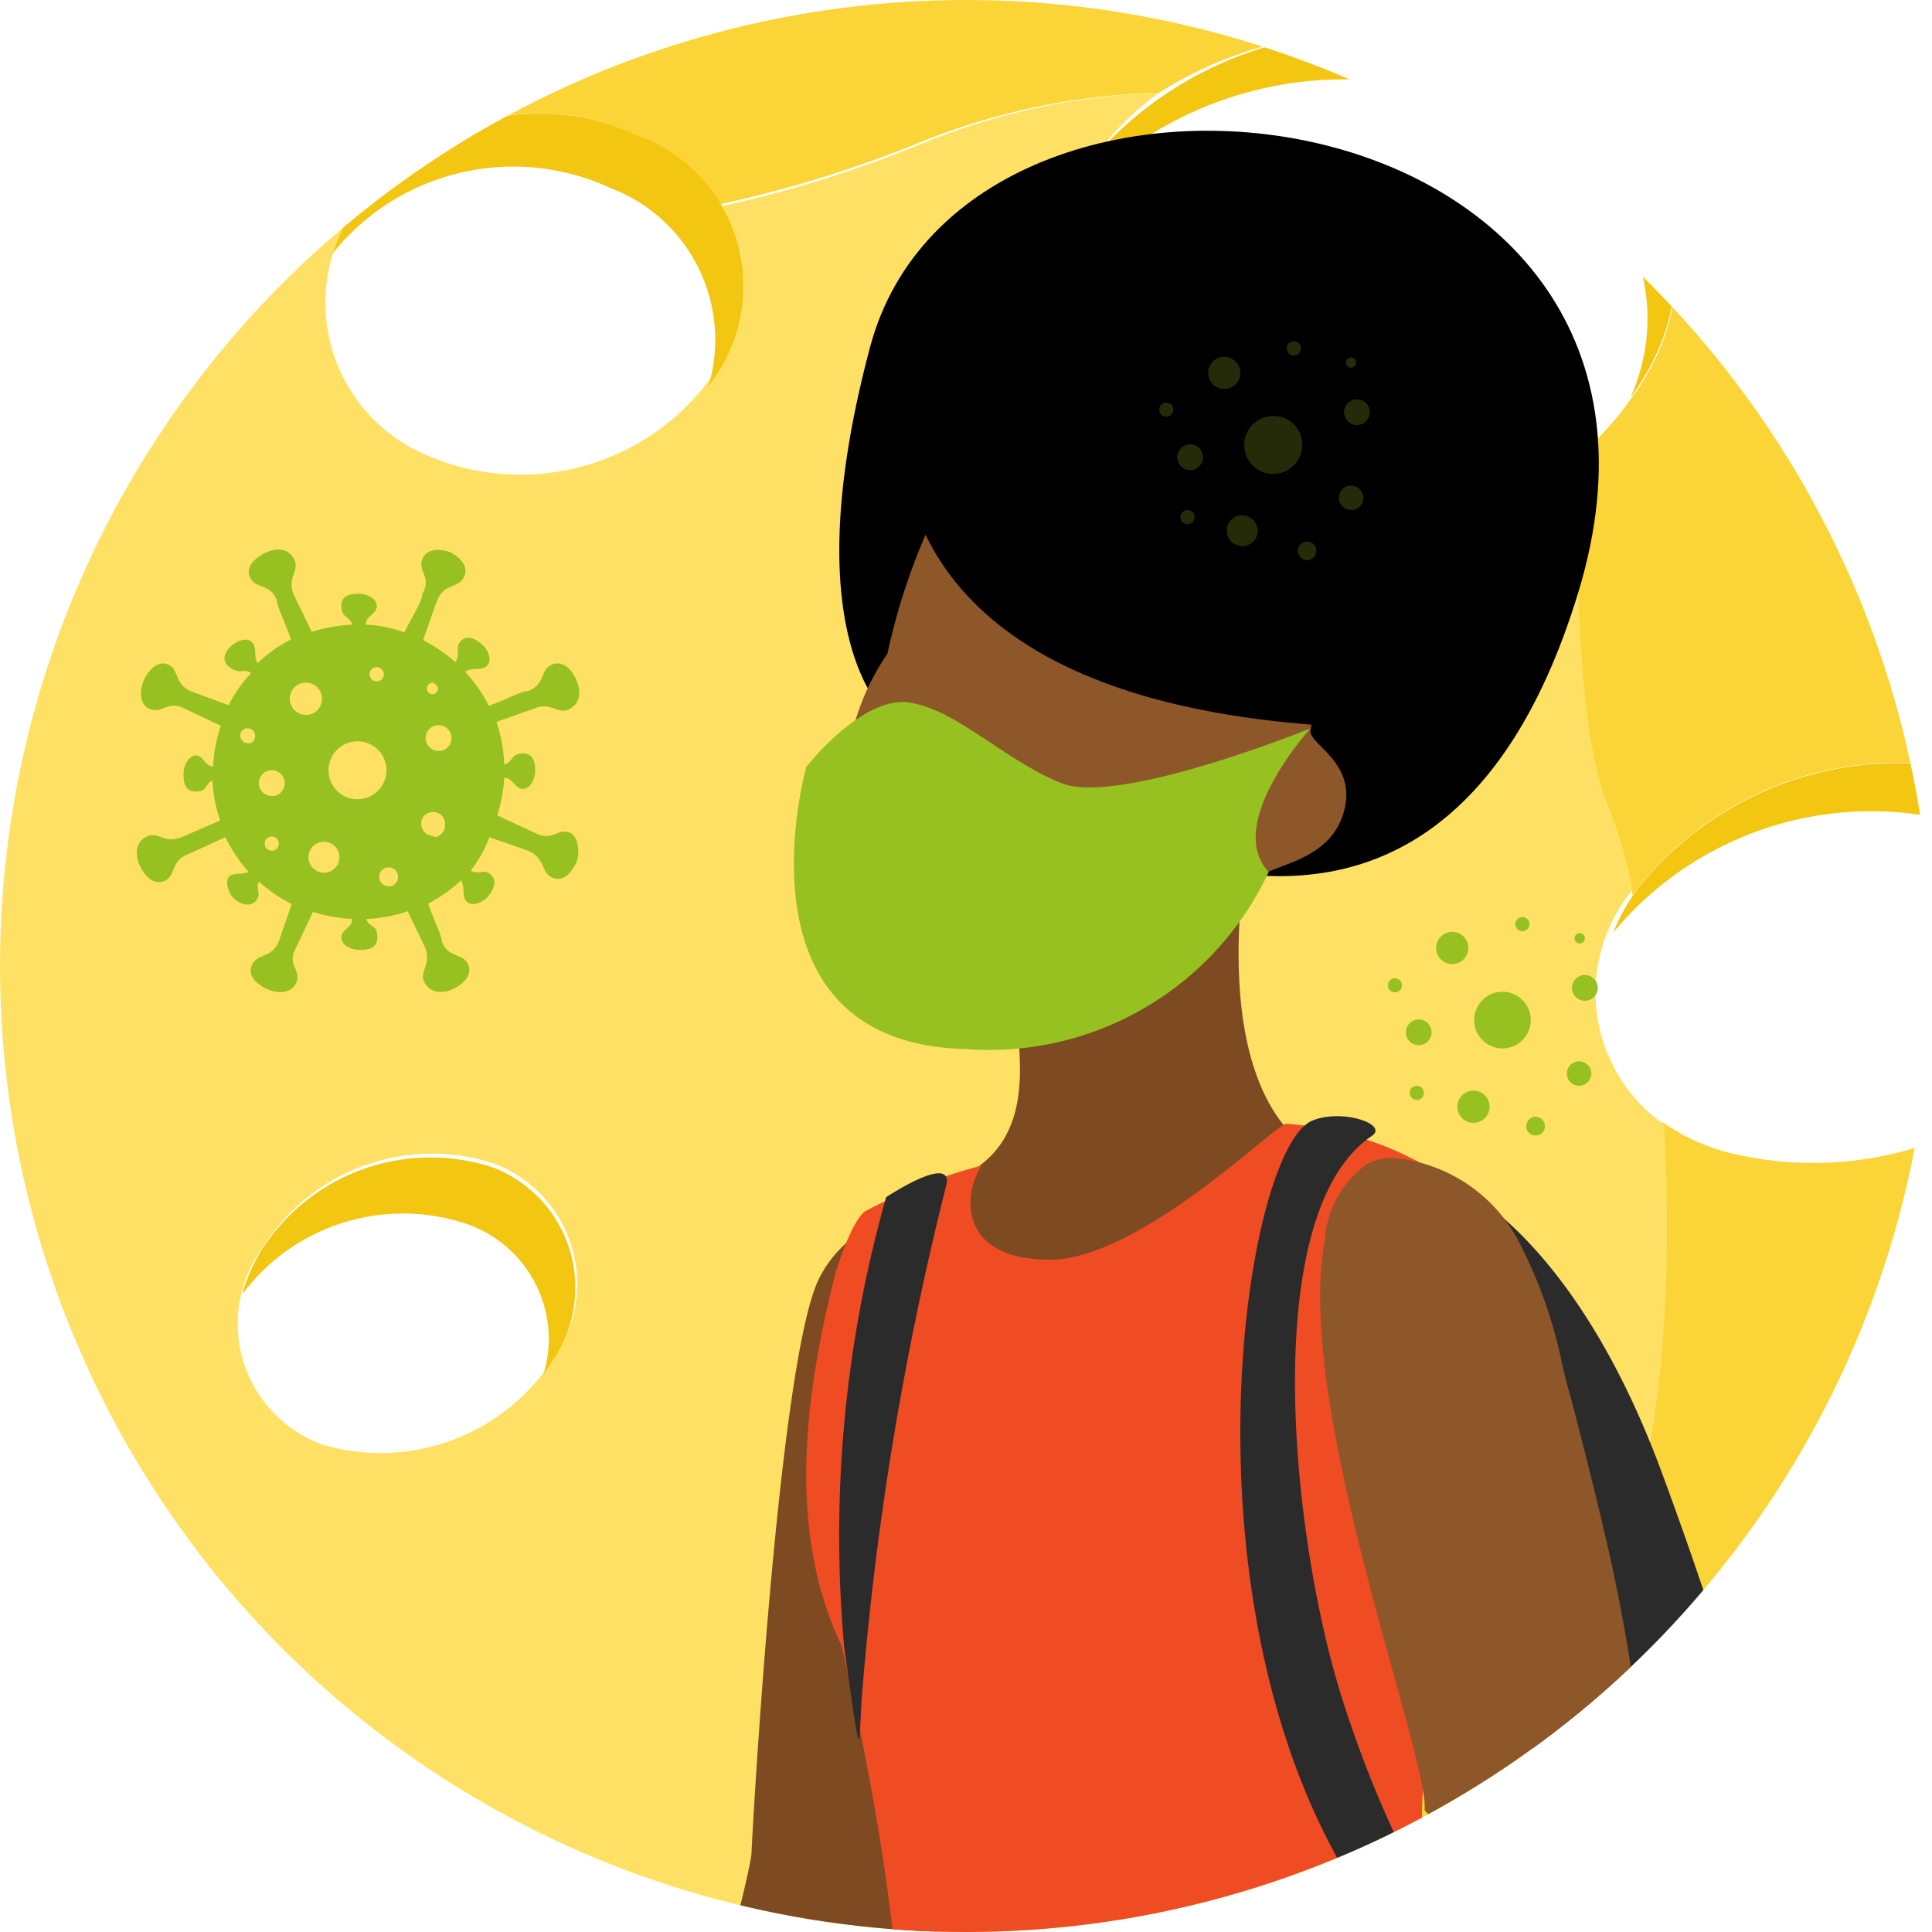
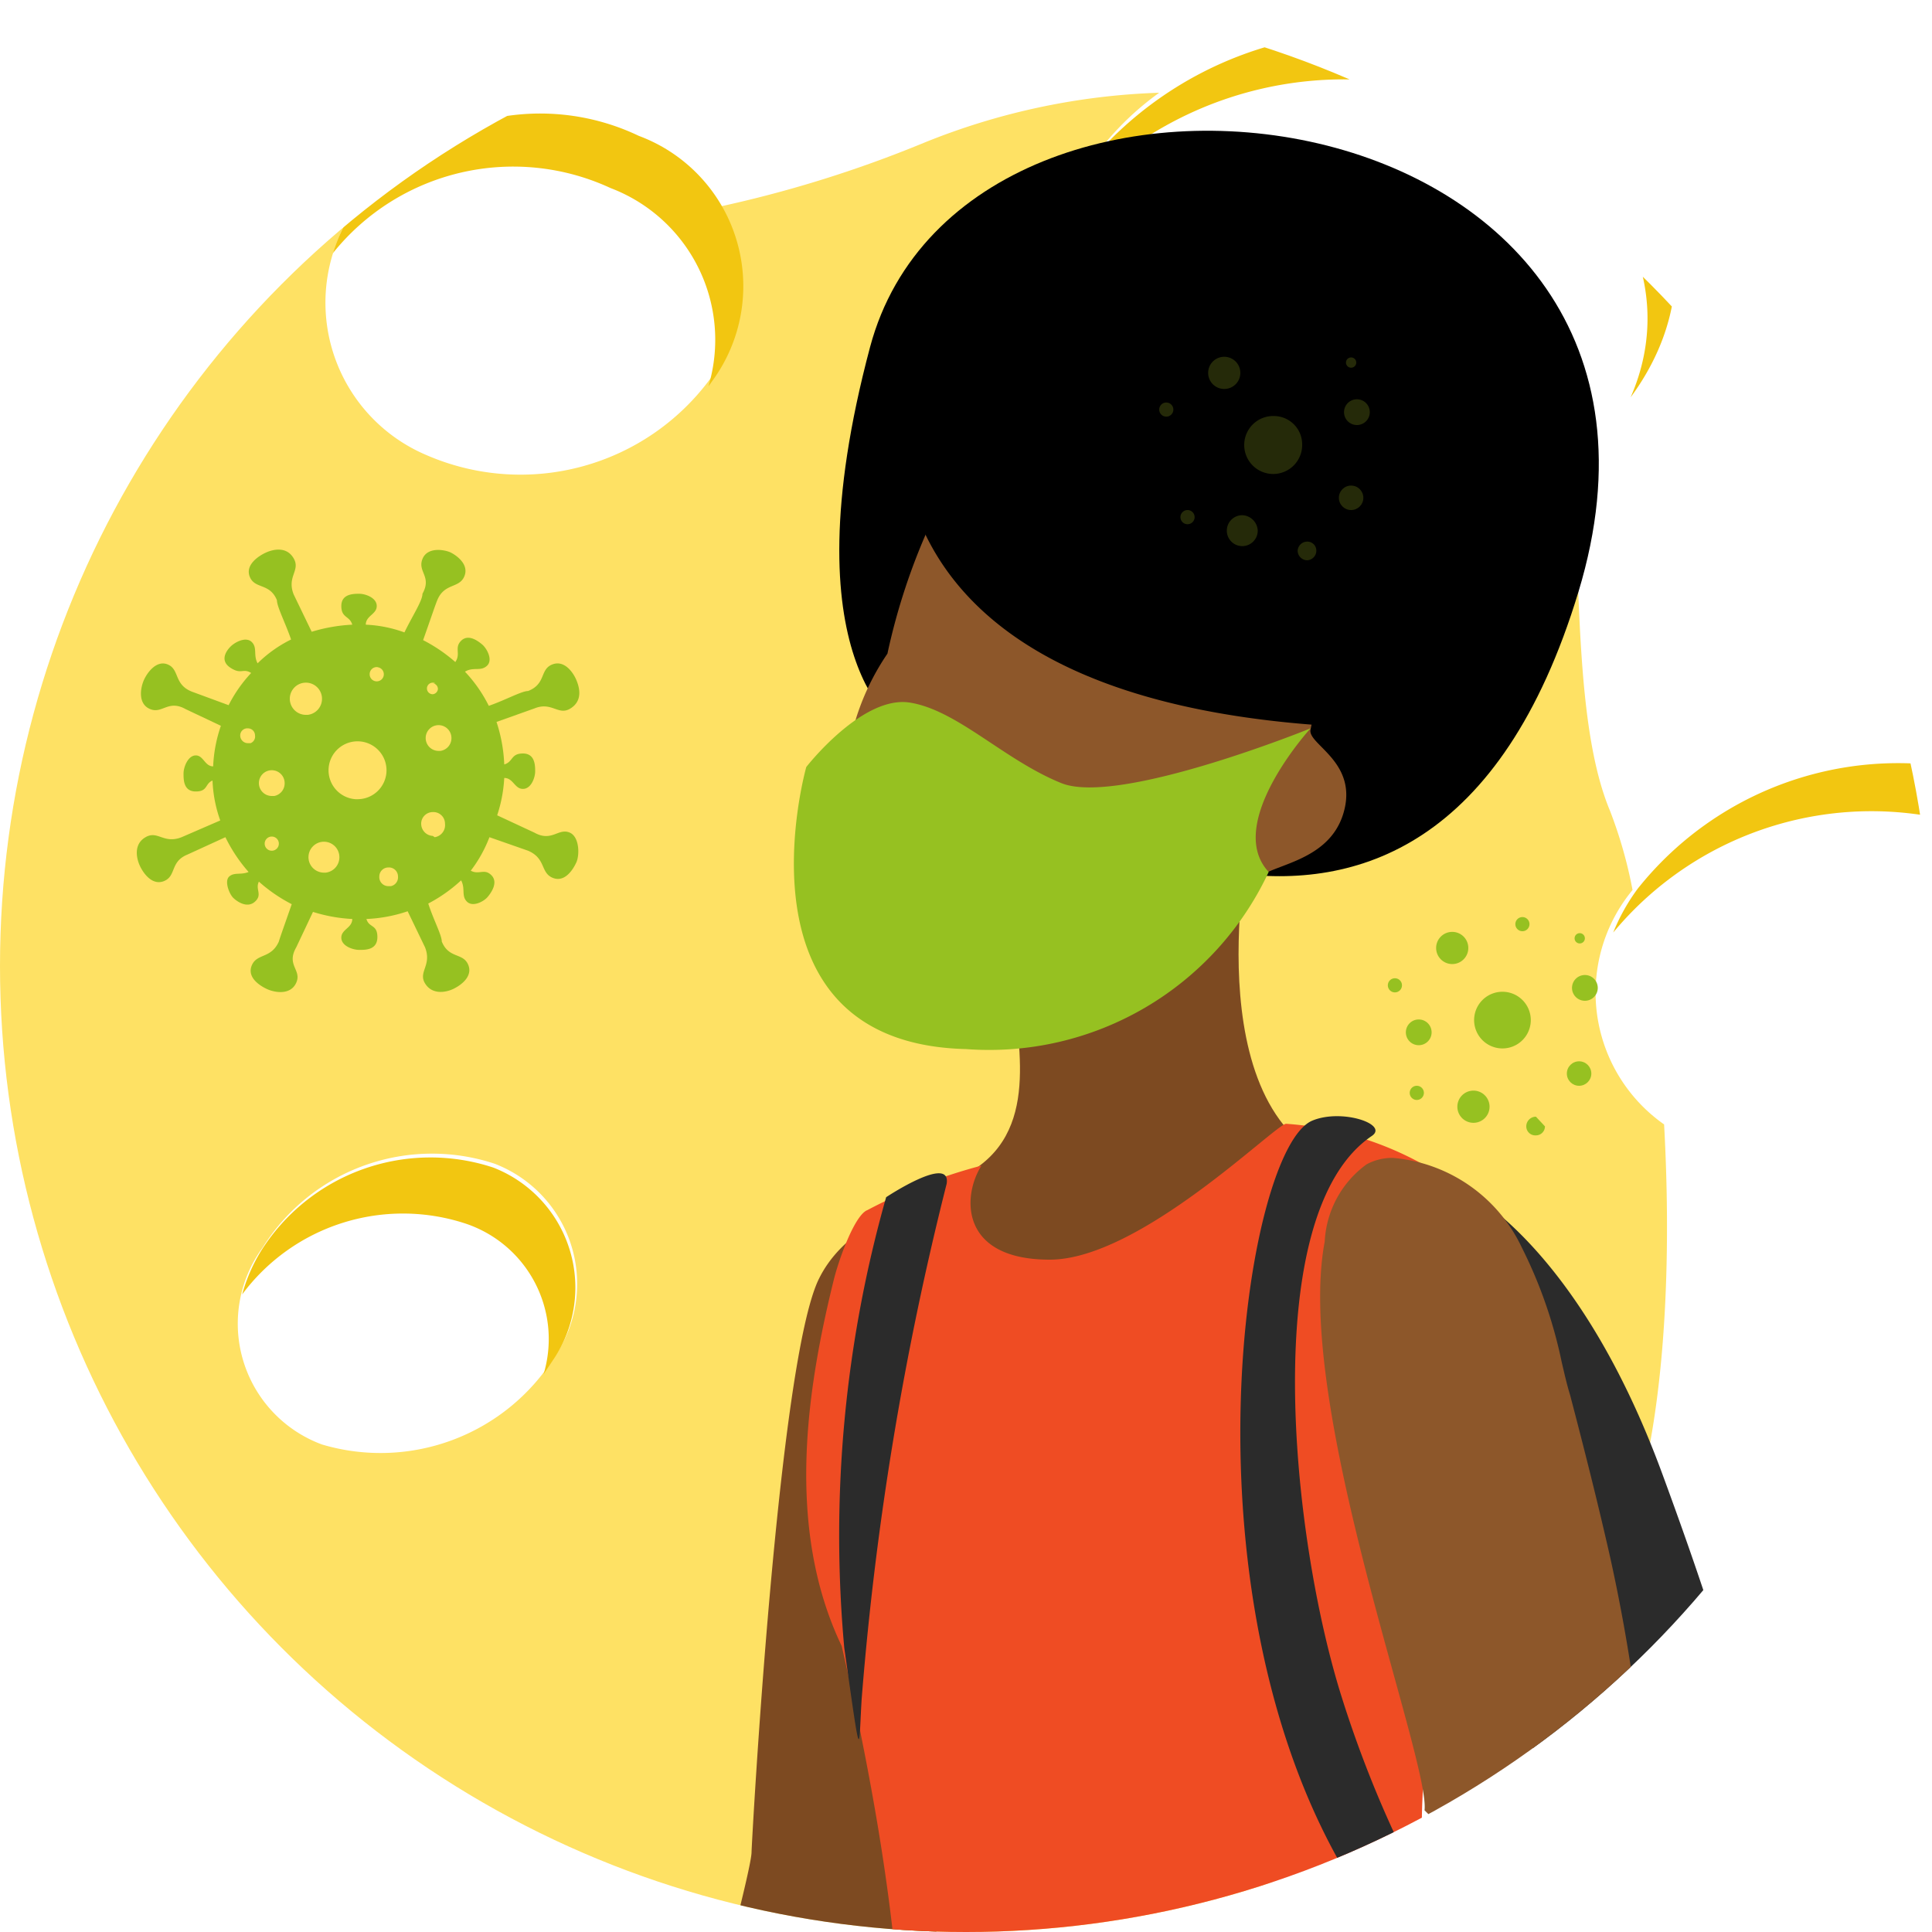
<svg xmlns="http://www.w3.org/2000/svg" preserveAspectRatio="xMidYMid slice" width="300px" height="300px" id="layer" viewBox="0 0 30 30">
  <defs>
    <style>.cls-1{fill:none;}.cls-2{clip-path:url(#clip-path);}.cls-3{fill:#fbd437;}.cls-4{fill:#fee164;}.cls-5{fill:#f2c611;}.cls-6{fill:#7d4a21;}.cls-7{fill:#8d572a;}.cls-8{fill:#ef4c23;}.cls-9{fill:#2b2b2b;}.cls-10{fill:#96c121;}.cls-11{opacity:0.25;}.cls-12{fill:#95a823;}</style>
    <clipPath id="clip-path">
      <circle class="cls-1" cx="15" cy="15" r="15" />
    </clipPath>
  </defs>
  <g class="cls-2">
-     <path class="cls-3" d="M32.14,16.33a5.46,5.46,0,0,1-5.33,1.56,3.13,3.13,0,0,1-1-.47c.16,2.57,0,5.42-.86,7-1.49,2.93-2.38,2.1-5.66,5.17S11.48,33.79,8.1,35.27c-2.52,1.13-5.71.69-8.77-.5a6.29,6.29,0,0,1-.37.8c-1.25,2.25-4,3.56-6.11,2.89S-10,35.26-8.72,33a5.7,5.7,0,0,1,2.55-2.41c-.81-1.93-.57-4-1.61-5.43,0,0-.6-4.57-1.69-8.93S-7,5.35-5.3,3.78s5.16-1,7.84-.56c.78.13,1.73.25,2.79.32a2.28,2.28,0,0,1,.17-.3A3.55,3.55,0,0,1,9.92,2.11a2.74,2.74,0,0,1,1.22,1.07,18.73,18.73,0,0,0,3.22-1A10.62,10.62,0,0,1,18,1.44,6,6,0,0,1,23.61,1c2.33,1,3.11,3.3,1.73,5.17a4.46,4.46,0,0,1-.94,1c.12,2,0,4.21.58,5.5a7,7,0,0,1,.37,1.23l0,0A5.14,5.14,0,0,1,31,12.08a3.31,3.31,0,0,1,1.19.65V-2.15S8.3-1.79-4.52-.48A2.23,2.23,0,0,1-7.3.07l-.25-.16c-2.65.4-4.44.86-4.83,1.38-2.08,2.8-.1,20.16,0,23.36,0,.64,0,1.3,0,2,2.15,1.49,2.73,4.5,1.21,7.29a8.09,8.09,0,0,1-1.8,2.26c-.16,2.88.11,4.62.47,5.06S32.14,33,32.14,33h0ZM26.39,26.89a1.62,1.62,0,0,1-1.63.67.72.72,0,0,1-.42-1.18A1.63,1.63,0,0,1,26,25.72.71.71,0,0,1,26.39,26.89Z" />
    <path class="cls-4" d="M25.35,13.82A7,7,0,0,0,25,12.59c-.54-1.29-.46-3.53-.58-5.5A6.07,6.07,0,0,1,18.61,8a3.5,3.5,0,0,1-1.73-5.4A4.5,4.5,0,0,1,18,1.44a10.62,10.62,0,0,0-3.66.78,18.73,18.73,0,0,1-3.22,1,2.39,2.39,0,0,1-.09,2.66A3.66,3.66,0,0,1,6.63,7.07a2.57,2.57,0,0,1-1.3-3.53c-1.06-.07-2-.19-2.79-.32-2.68-.45-6.15-1-7.84.56s-5.26,8-4.17,12.41,1.69,8.93,1.69,8.93c1,1.44.8,3.5,1.61,5.43a4.68,4.68,0,0,1,3.56-.29A3.33,3.33,0,0,1-.67,34.77c3.06,1.19,6.25,1.63,8.77.5,3.38-1.48,8-2.47,11.22-5.64s4.17-2.24,5.66-5.17c.84-1.62,1-4.47.86-7A2.5,2.5,0,0,1,25.35,13.82ZM-5.07,16.77a2.46,2.46,0,0,1-3,1.08,1.92,1.92,0,0,1-.77-2.79,2.39,2.39,0,0,1,3-1A1.88,1.88,0,0,1-5.07,16.77ZM.17,10.59a3.74,3.74,0,0,1-4.63,1.48A2.94,2.94,0,0,1-5.65,7.81,3.64,3.64,0,0,1-1,6.44,2.84,2.84,0,0,1,.17,10.59ZM3.22,28.65a1.14,1.14,0,0,1-1.28.54.7.7,0,0,1-.32-1.09,1.13,1.13,0,0,1,1.27-.53A.7.7,0,0,1,3.22,28.65ZM5,22.43a2,2,0,0,1-.92-3.06,3.1,3.1,0,0,1,3.6-1.3,2,2,0,0,1,.93,3A3.19,3.19,0,0,1,5,22.43ZM10.6,33.26a3,3,0,0,1-3.15,1.43,1.63,1.63,0,0,1-.81-2.57,3,3,0,0,1,3.15-1.39A1.59,1.59,0,0,1,10.6,33.26Zm10-10.1a4.67,4.67,0,0,1-4.9,1.9,2.43,2.43,0,0,1-1.26-3.85,4.45,4.45,0,0,1,4.9-1.78A2.34,2.34,0,0,1,20.6,23.16Z" />
    <path class="cls-5" d="M-1,6.45A3.64,3.64,0,0,0-5.65,7.82,3.12,3.12,0,0,0-6,8.57,3.61,3.61,0,0,1-1.46,7.33,2.81,2.81,0,0,1,.07,10.75l.09-.15A2.83,2.83,0,0,0-1,6.45Z" />
    <path class="cls-5" d="M9.48,2.92A2.52,2.52,0,0,1,11,6l.1-.14A2.49,2.49,0,0,0,9.92,2.11,3.55,3.55,0,0,0,5.5,3.25a2.51,2.51,0,0,0-.33.68A3.59,3.59,0,0,1,9.48,2.92Z" />
    <path class="cls-5" d="M16.88,2.57a3.37,3.37,0,0,0-.42.76,5.68,5.68,0,0,1,6.71-1.61c2,.88,2.9,2.74,2.15,4.45l0,0C26.72,4.27,25.94,2,23.61,1A5.68,5.68,0,0,0,16.88,2.57Z" />
    <path class="cls-5" d="M7.23,19a1.89,1.89,0,0,1,1.21,2.34l.14-.21a2,2,0,0,0-.92-3,3.11,3.11,0,0,0-3.61,1.3,2.62,2.62,0,0,0-.29.67A3.11,3.11,0,0,1,7.23,19Z" />
    <path class="cls-5" d="M1.61,28.11a.87.87,0,0,0-.11.57,1.09,1.09,0,0,1,1-.19A.65.65,0,0,1,2.9,29a1.19,1.19,0,0,0,.32-.35.7.7,0,0,0-.33-1.08A1.15,1.15,0,0,0,1.61,28.11Z" />
-     <path class="cls-5" d="M24.34,26.39a.87.87,0,0,0-.16.51,1.61,1.61,0,0,1,1.36-.37.72.72,0,0,1,.59.67,1.48,1.48,0,0,0,.26-.3A.71.71,0,0,0,26,25.73,1.63,1.63,0,0,0,24.34,26.39Z" />
    <path class="cls-5" d="M14.44,21.22a3.07,3.07,0,0,0-.34.71,4.48,4.48,0,0,1,4.81-1.68,2.28,2.28,0,0,1,1.6,3l.09-.13a2.34,2.34,0,0,0-1.26-3.73A4.47,4.47,0,0,0,14.44,21.22Z" />
    <path class="cls-5" d="M32.12,12.72A3.62,3.62,0,0,0,31,12.08a5.17,5.17,0,0,0-5.57,1.72,3.08,3.08,0,0,0-.38.68,5.21,5.21,0,0,1,5.52-1.66l.17.06h0S31.56,12.79,32.12,12.72Z" />
    <path d="M14,11.31s-1.8-1-.49-5.92c1.5-5.62,13.39-4.08,11,3.8S15.53,12,15.53,12Z" />
    <path class="cls-6" d="M12.72,19.85c-.64,1.27-1.05,8.81-1.05,8.91,0,.46-2.06,7.86-2.06,7.86a5.15,5.15,0,0,0-.93,2.13c.14.77.27,1.3.4,1.26s.15-.87.21-.95.38-.6.55-.55-.12.86.17,1,.49-1.71.49-2.37c.88-1.73,4-6.4,4.27-7.84.11-.51,1.76-6.37,1.16-9.34C15.57,18.15,13.35,18.58,12.72,19.85Z" />
    <path class="cls-6" d="M21,18.14s-3.24,3.29-5.6,3.21-.65-3-.65-3c1.4-.54,1.08-1.92,1-2.9.23-.05,3.62-2.24,3.62-2.24S18.53,17.56,21,18.14Z" />
    <path class="cls-7" d="M19.5,13.68a5.34,5.34,0,0,1-4.65,2.11c-.82-.15-1.13-.5-1.33-1.38A8.58,8.58,0,0,1,13.13,12a3.8,3.8,0,0,1,.65-1.85,9.85,9.85,0,0,1,.66-2c.45-.85,2.18-2,4.72-.76,1.1.56,1.51,2.39,1.19,3.94-.05.23.75.5.51,1.3S19.64,13.42,19.5,13.68Z" />
    <path class="cls-8" d="M24.62,36.65c0,.81-5,1-7.33,1.06-2,.07-4.16.13-4.1-.3.25-2,1.78-3.59-.12-11.85-.88-1.84-.54-4-.12-5.7.09-.35.33-1,.52-1.07a8.28,8.28,0,0,1,1.77-.69c-.3.47-.34,1.46,1.06,1.46s3.5-2.1,3.67-2.11a5.12,5.12,0,0,1,2.88,1.14c.58.72-1.08,9-.72,10.31A33.73,33.73,0,0,1,24.62,36.65Z" />
    <path class="cls-9" d="M25.81,22.88c-1.37-3.72-3.21-4.48-3.21-4.48s2.07,12.27,1.08,12.65c-.58.23-2-2-2.85-4.71-.78-2.48-1.3-7.5.47-8.7.27-.18-.46-.43-.92-.24-1.06.43-2.14,7.52.67,11.93C22.74,32,23.3,31.93,23.38,32a1,1,0,0,0,1.2.81C28.63,32.17,27.87,28.48,25.81,22.88Z" />
    <path class="cls-9" d="M13.76,18.59a19.28,19.28,0,0,0-.65,7c.27,1.9.22,1.59.27.79a48.15,48.15,0,0,1,1.32-8C14.77,17.92,13.76,18.59,13.76,18.59Z" />
    <path d="M14.13,5.39s-1.87,5.8,7.55,5.92c0,0,1.78-4.2-1.64-6.19A5,5,0,0,0,14.13,5.39Z" />
    <path class="cls-7" d="M25.09,31.06c.66-.52.54-1.86.51-2.58A27.31,27.31,0,0,0,25,24.17c-.19-.84-.4-1.67-.62-2.51-.05-.16-.09-.34-.13-.51a7.22,7.22,0,0,0-.62-1.78,2.44,2.44,0,0,0-2-1.39.83.83,0,0,0-.41.1,1.58,1.58,0,0,0-.65,1.2c-.48,2.53,1.64,8.06,1.55,8.83Z" />
    <path class="cls-10" d="M12.52,11.91s.87-1.12,1.61-1,1.46.89,2.35,1.25,3.87-.85,3.87-.85S19,12.79,19.7,13.54A4.79,4.79,0,0,1,15,16.29C11.3,16.2,12.52,11.91,12.52,11.91Z" />
  </g>
  <path class="cls-10" d="M8.85,12.93c-.18-.08-.28.15-.55,0l-.58-.27a2.21,2.21,0,0,0,.11-.58c.14,0,.16.17.29.17s.19-.18.19-.27,0-.28-.19-.28-.15.13-.29.17a2.41,2.41,0,0,0-.12-.66L8.3,11c.27-.11.37.12.56,0s.14-.32.09-.44-.19-.32-.38-.24-.09.3-.37.41c-.1,0-.35.14-.61.23a2.19,2.19,0,0,0-.37-.53c.13-.08.24,0,.34-.09s0-.27-.07-.33-.22-.17-.33-.06,0,.2-.09.33a2.45,2.45,0,0,0-.5-.34c.1-.28.19-.55.22-.62.11-.27.34-.18.42-.37S7.08,8.62,7,8.58s-.36-.1-.44.1.15.27,0,.54c0,.11-.16.35-.28.6a2,2,0,0,0-.6-.12c0-.14.17-.16.17-.29s-.18-.19-.27-.19-.28,0-.28.19.13.15.17.29a2.6,2.6,0,0,0-.63.11l-.28-.58c-.11-.28.11-.37,0-.56s-.32-.14-.43-.09-.33.19-.25.38.31.09.42.36c0,.1.13.35.22.61A2,2,0,0,0,4,10.3c-.07-.13,0-.24-.09-.33s-.26,0-.33.07-.17.22,0,.33.19,0,.32.08a2.15,2.15,0,0,0-.35.5l-.57-.21c-.28-.11-.19-.34-.37-.42s-.33.13-.38.25-.09.36.1.44.28-.15.55,0l.55.26a2.2,2.2,0,0,0-.12.63c-.13,0-.15-.17-.27-.17s-.19.18-.19.28,0,.28.19.28.14-.12.26-.17a2.07,2.07,0,0,0,.12.62L2.82,13c-.28.11-.37-.11-.56,0s-.14.33-.09.44.19.32.38.24.09-.3.36-.41L3.5,13a2.42,2.42,0,0,0,.36.54c-.12.05-.22,0-.3.07s0,.27.06.33.22.17.34.06,0-.19.06-.31a2.44,2.44,0,0,0,.51.35c-.09.26-.18.51-.2.58-.12.27-.34.18-.42.37s.13.32.24.37.36.1.45-.1-.16-.27,0-.55l.26-.55a2.44,2.44,0,0,0,.61.11c0,.14-.17.16-.17.29s.18.19.28.19.28,0,.28-.2-.13-.14-.17-.28a2.27,2.27,0,0,0,.64-.12l.27.56c.11.28-.11.38,0,.56s.32.14.43.09.32-.19.24-.38-.3-.09-.41-.36c0-.1-.13-.34-.21-.59a2.34,2.34,0,0,0,.51-.36c.07.13,0,.24.09.33s.26,0,.32-.07.17-.23.06-.34-.19,0-.32-.07A2.07,2.07,0,0,0,7.6,13l.6.21c.28.12.19.34.38.42s.32-.13.37-.24S9,13,8.85,12.93Zm-5-1.39a.12.12,0,0,1-.12-.12.11.11,0,0,1,.12-.11.11.11,0,0,1,.11.11A.11.11,0,0,1,3.89,11.54Zm2-1.18a.11.11,0,1,1-.11.11A.11.11,0,0,1,5.87,10.36ZM4.22,13.21a.11.11,0,0,1-.11-.11.11.11,0,1,1,.22,0A.11.11,0,0,1,4.22,13.21Zm0-.85a.2.2,0,1,1,.2-.2A.2.2,0,0,1,4.26,12.36Zm.52-1.26A.25.25,0,1,1,5,10.85.25.25,0,0,1,4.78,11.1Zm.28,2.45a.24.24,0,1,1,.25-.24A.24.24,0,0,1,5.06,13.55Zm.5-1.14A.45.45,0,1,1,6,12,.45.45,0,0,1,5.56,12.41Zm.51,1.35a.14.14,0,0,1-.14-.15.14.14,0,0,1,.14-.14.14.14,0,0,1,.15.14A.14.14,0,0,1,6.07,13.76Zm.69-3.15a.09.09,0,0,1,.08.09.09.09,0,0,1-.08.08.09.09,0,0,1-.09-.08A.09.09,0,0,1,6.76,10.61Zm0,2.37a.19.19,0,0,1-.18-.19.18.18,0,0,1,.18-.18.18.18,0,0,1,.19.18A.19.19,0,0,1,6.75,13Zm.09-1.32a.2.2,0,1,1,.2-.2A.2.2,0,0,1,6.84,11.66Z" />
  <circle class="cls-10" cx="22.55" cy="14.72" r="0.25" />
  <path class="cls-10" d="M23.33,15.4a.44.44,0,0,0-.44.44.44.44,0,0,0,.88,0A.44.44,0,0,0,23.33,15.4Z" />
  <path class="cls-10" d="M22.83,16.94a.25.25,0,0,0,0,.49.25.25,0,1,0,0-.49Z" />
  <path class="cls-10" d="M24.61,15.14a.2.2,0,1,0,.2.2A.2.2,0,0,0,24.61,15.14Z" />
  <circle class="cls-10" cx="22.03" cy="16.03" r="0.2" />
  <circle class="cls-10" cx="23.64" cy="14.35" r="0.11" />
  <circle class="cls-10" cx="24.53" cy="14.57" r="0.08" />
  <path class="cls-10" d="M22,16.86a.11.11,0,1,0,.11.11A.11.11,0,0,0,22,16.86Z" />
  <circle class="cls-10" cx="21.66" cy="15.3" r="0.11" />
  <circle class="cls-10" cx="24.52" cy="16.67" r="0.19" />
-   <path class="cls-10" d="M23.85,17.34a.15.15,0,0,0-.15.15.14.14,0,0,0,.15.14.14.14,0,0,0,.14-.14A.15.15,0,0,0,23.85,17.34Z" />
+   <path class="cls-10" d="M23.85,17.34a.15.15,0,0,0-.15.15.14.14,0,0,0,.15.14.14.14,0,0,0,.14-.14Z" />
  <g class="cls-11">
    <circle class="cls-12" cx="19.01" cy="5.79" r="0.25" />
    <path class="cls-12" d="M19.78,6.46a.45.45,0,1,0,.44.44A.44.44,0,0,0,19.78,6.46Z" />
    <path class="cls-12" d="M19.29,8a.24.24,0,1,0,.24.24A.25.25,0,0,0,19.29,8Z" />
    <path class="cls-12" d="M21.07,6.2a.2.2,0,1,0,.2.2A.2.2,0,0,0,21.07,6.2Z" />
-     <circle class="cls-12" cx="18.48" cy="7.1" r="0.2" />
-     <circle class="cls-12" cx="20.09" cy="5.41" r="0.11" />
    <circle class="cls-12" cx="20.98" cy="5.63" r="0.08" />
    <path class="cls-12" d="M18.44,7.92a.11.11,0,0,0-.11.11.11.11,0,1,0,.22,0A.11.11,0,0,0,18.44,7.92Z" />
    <circle class="cls-12" cx="18.11" cy="6.36" r="0.11" />
    <circle class="cls-12" cx="20.98" cy="7.73" r="0.19" />
    <path class="cls-12" d="M20.3,8.41a.15.15,0,0,0-.15.14.15.15,0,0,0,.15.15.15.15,0,0,0,.14-.15A.14.14,0,0,0,20.3,8.41Z" />
  </g>
</svg>